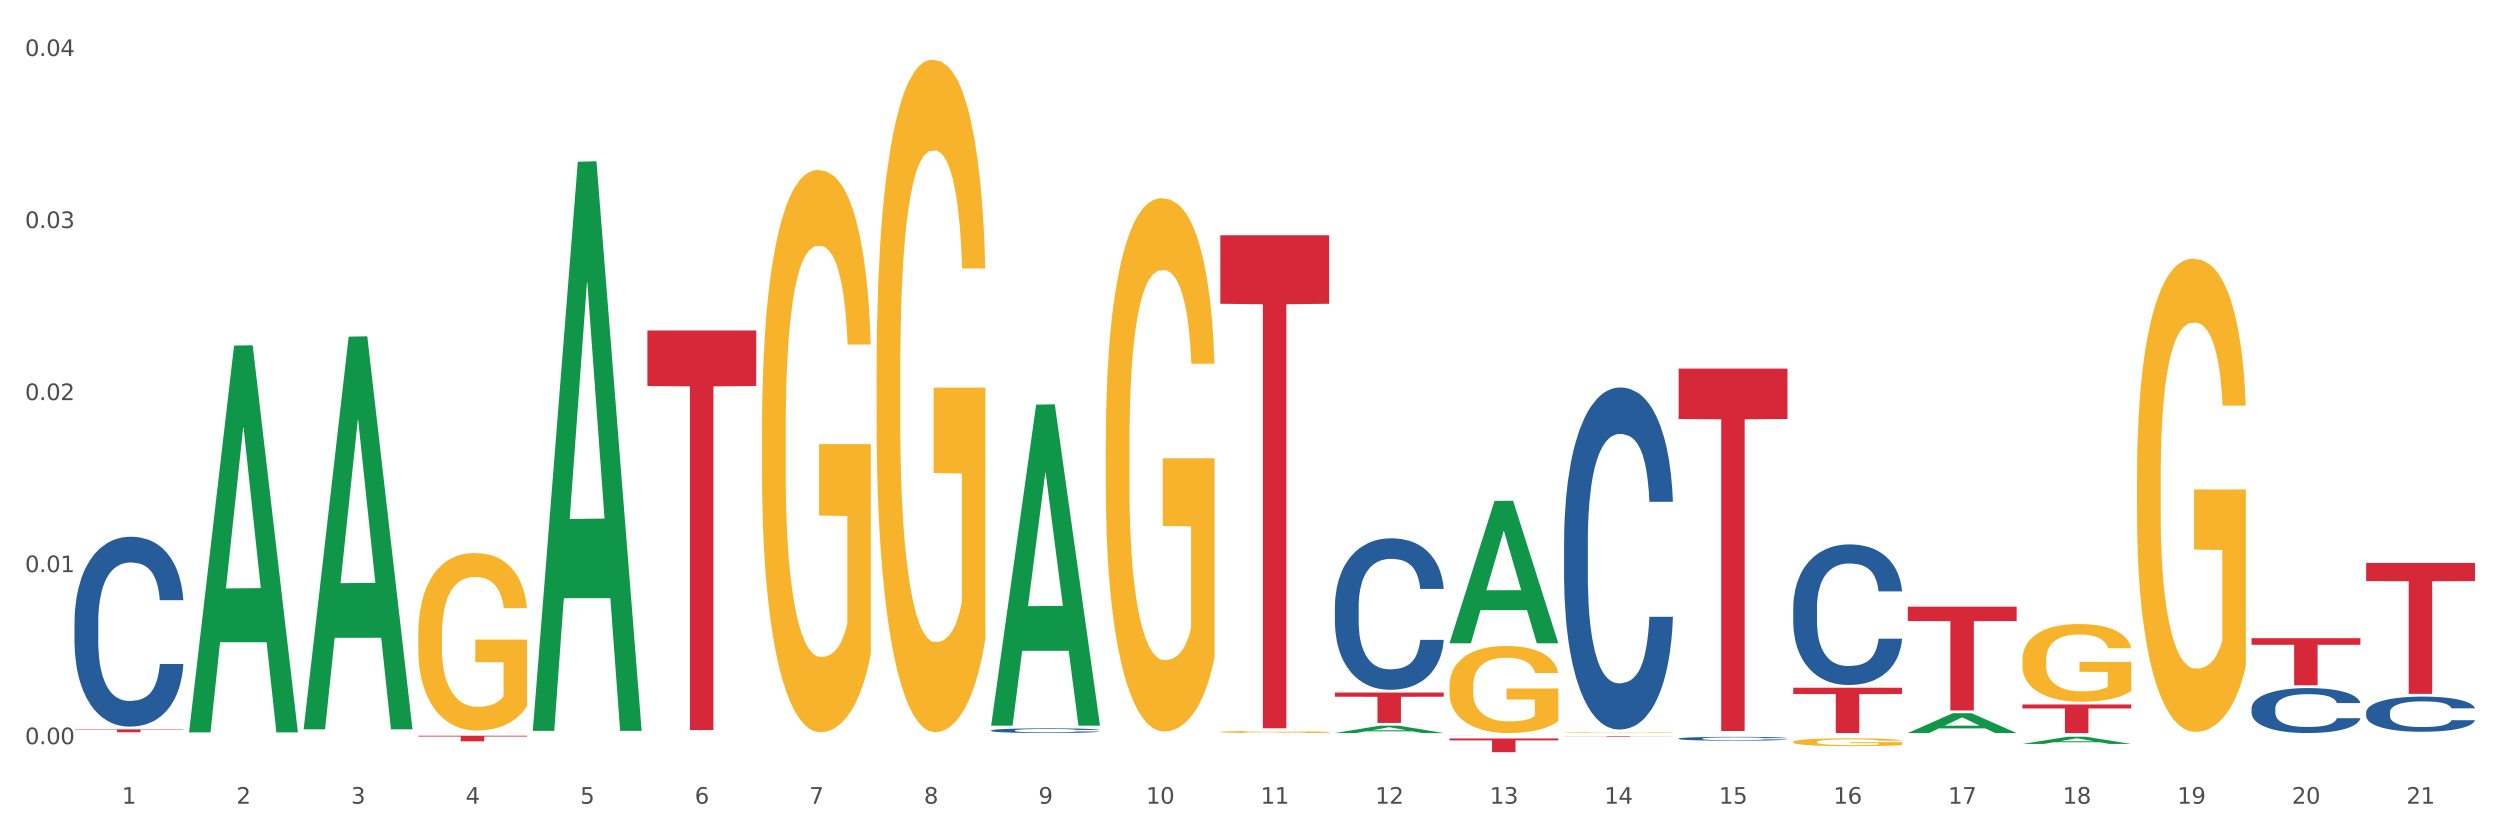
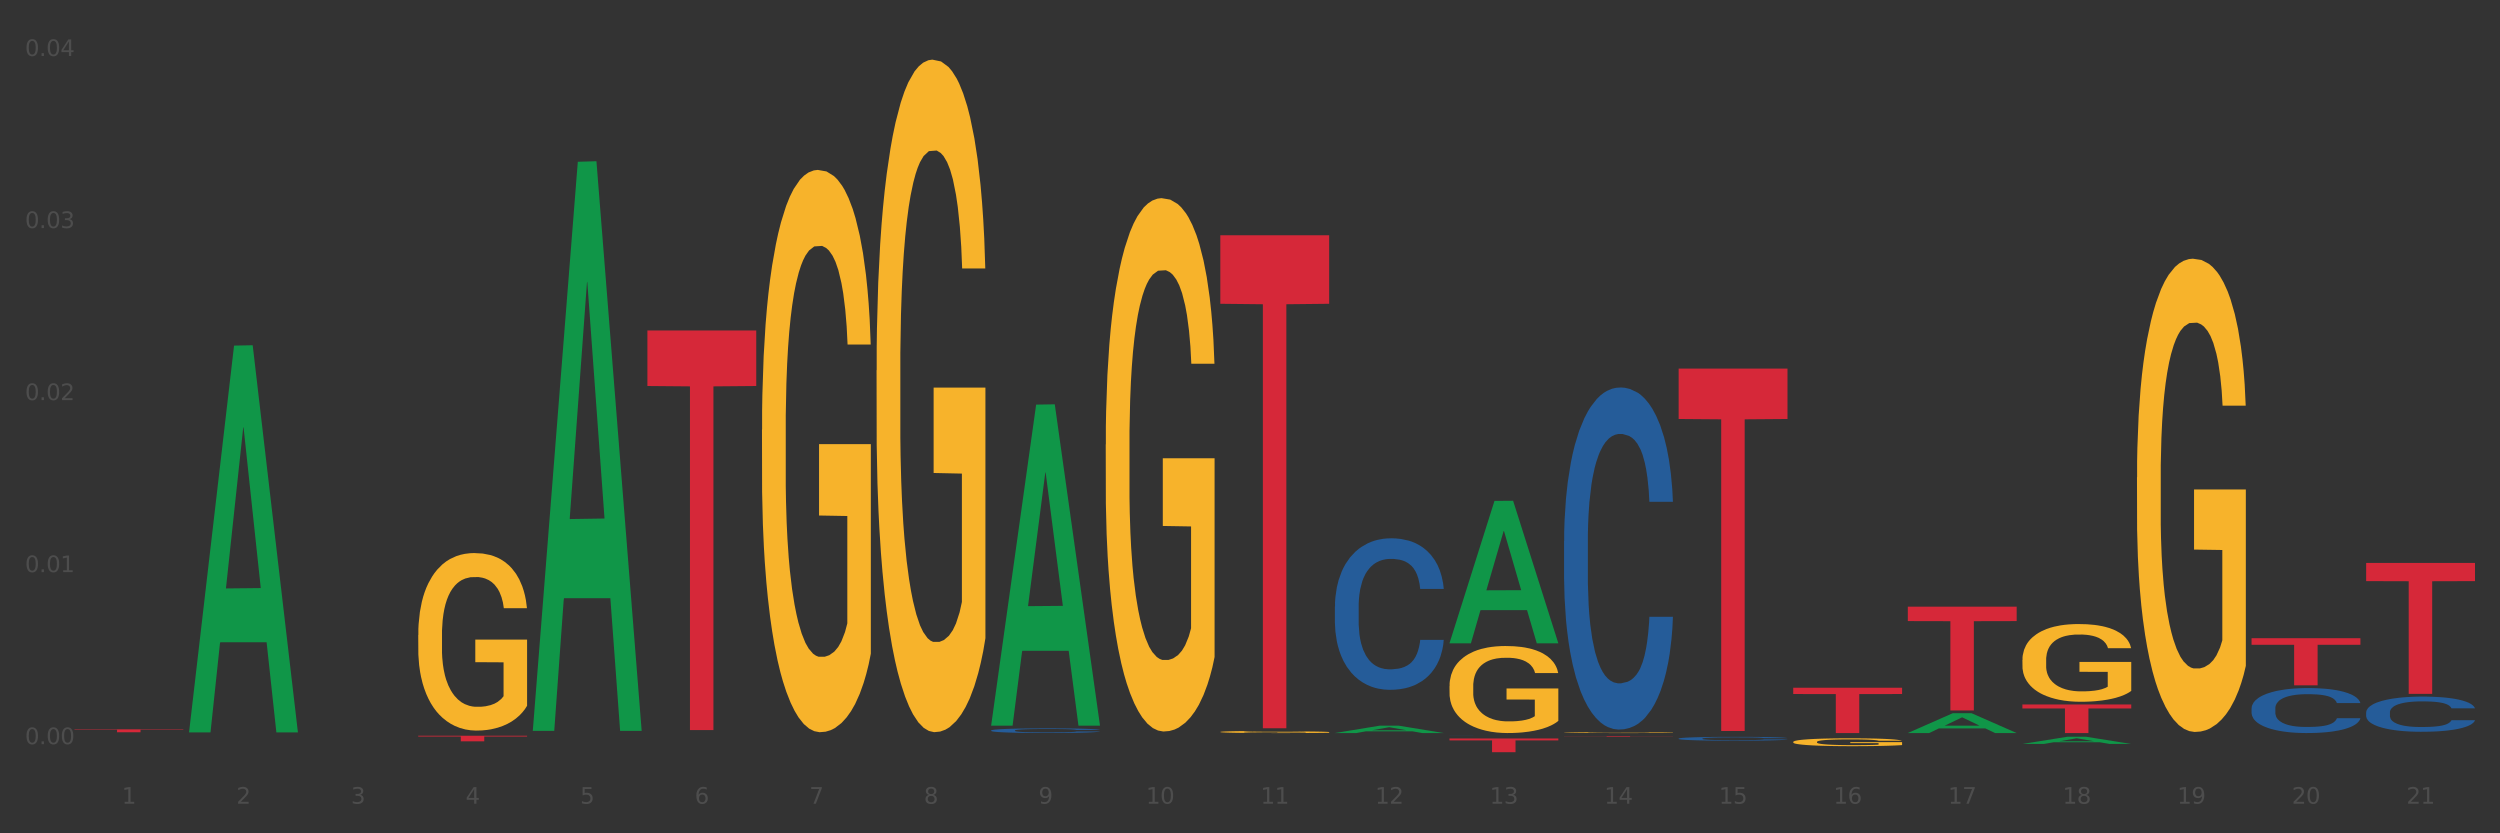
<svg xmlns="http://www.w3.org/2000/svg" xmlns:xlink="http://www.w3.org/1999/xlink" width="1080pt" height="360pt" viewBox="0 0 1080 360" version="1.1">
  <rect x="0" y="0" width="1080" height="360" fill="#333333" stroke="none" />
  <defs>
    <style type="text/css">*{stroke-linejoin: round; stroke-linecap: butt}</style>
  </defs>
  <g id="figure_1">
    <g id="patch_1">
-       <path d="M 0 360  L 1080 360  L 1080 0  L 0 0  z " style="fill: #ffffff; stroke: #ffffff; stroke-linejoin: miter" />
-     </g>
+       </g>
    <g id="axes_1">
      <g id="matplotlib.axis_1">
        <g id="xtick_1">
          <g id="text_1">
            <g style="fill: #4d4d4d" transform="translate(52.633 347.204) scale(0.096 -0.096)">
              <defs>
                <path id="DejaVuSans-31" d="M 794 531  L 1825 531  L 1825 4091  L 703 3866  L 703 4441  L 1819 4666  L 2450 4666  L 2450 531  L 3481 531  L 3481 0  L 794 0  L 794 531  z " transform="scale(0.016)" />
              </defs>
              <use xlink:href="#DejaVuSans-31" />
            </g>
          </g>
        </g>
        <g id="xtick_2">
          <g id="text_2">
            <g style="fill: #4d4d4d" transform="translate(102.133 347.204) scale(0.096 -0.096)">
              <defs>
                <path id="DejaVuSans-32" d="M 1228 531  L 3431 531  L 3431 0  L 469 0  L 469 531  Q 828 903 1448 1529  Q 2069 2156 2228 2338  Q 2531 2678 2651 2914  Q 2772 3150 2772 3378  Q 2772 3750 2511 3984  Q 2250 4219 1831 4219  Q 1534 4219 1204 4116  Q 875 4013 500 3803  L 500 4441  Q 881 4594 1212 4672  Q 1544 4750 1819 4750  Q 2544 4750 2975 4387  Q 3406 4025 3406 3419  Q 3406 3131 3298 2873  Q 3191 2616 2906 2266  Q 2828 2175 2409 1742  Q 1991 1309 1228 531  z " transform="scale(0.016)" />
              </defs>
              <use xlink:href="#DejaVuSans-32" />
            </g>
          </g>
        </g>
        <g id="xtick_3">
          <g id="text_3">
            <g style="fill: #4d4d4d" transform="translate(151.633 347.204) scale(0.096 -0.096)">
              <defs>
                <path id="DejaVuSans-33" d="M 2597 2516  Q 3050 2419 3304 2112  Q 3559 1806 3559 1356  Q 3559 666 3084 287  Q 2609 -91 1734 -91  Q 1441 -91 1130 -33  Q 819 25 488 141  L 488 750  Q 750 597 1062 519  Q 1375 441 1716 441  Q 2309 441 2620 675  Q 2931 909 2931 1356  Q 2931 1769 2642 2001  Q 2353 2234 1838 2234  L 1294 2234  L 1294 2753  L 1863 2753  Q 2328 2753 2575 2939  Q 2822 3125 2822 3475  Q 2822 3834 2567 4026  Q 2313 4219 1838 4219  Q 1578 4219 1281 4162  Q 984 4106 628 3988  L 628 4550  Q 988 4650 1302 4700  Q 1616 4750 1894 4750  Q 2613 4750 3031 4423  Q 3450 4097 3450 3541  Q 3450 3153 3228 2886  Q 3006 2619 2597 2516  z " transform="scale(0.016)" />
              </defs>
              <use xlink:href="#DejaVuSans-33" />
            </g>
          </g>
        </g>
        <g id="xtick_4">
          <g id="text_4">
            <g style="fill: #4d4d4d" transform="translate(201.133 347.204) scale(0.096 -0.096)">
              <defs>
                <path id="DejaVuSans-34" d="M 2419 4116  L 825 1625  L 2419 1625  L 2419 4116  z M 2253 4666  L 3047 4666  L 3047 1625  L 3713 1625  L 3713 1100  L 3047 1100  L 3047 0  L 2419 0  L 2419 1100  L 313 1100  L 313 1709  L 2253 4666  z " transform="scale(0.016)" />
              </defs>
              <use xlink:href="#DejaVuSans-34" />
            </g>
          </g>
        </g>
        <g id="xtick_5">
          <g id="text_5">
            <g style="fill: #4d4d4d" transform="translate(250.633 347.204) scale(0.096 -0.096)">
              <defs>
                <path id="DejaVuSans-35" d="M 691 4666  L 3169 4666  L 3169 4134  L 1269 4134  L 1269 2991  Q 1406 3038 1543 3061  Q 1681 3084 1819 3084  Q 2600 3084 3056 2656  Q 3513 2228 3513 1497  Q 3513 744 3044 326  Q 2575 -91 1722 -91  Q 1428 -91 1123 -41  Q 819 9 494 109  L 494 744  Q 775 591 1075 516  Q 1375 441 1709 441  Q 2250 441 2565 725  Q 2881 1009 2881 1497  Q 2881 1984 2565 2268  Q 2250 2553 1709 2553  Q 1456 2553 1204 2497  Q 953 2441 691 2322  L 691 4666  z " transform="scale(0.016)" />
              </defs>
              <use xlink:href="#DejaVuSans-35" />
            </g>
          </g>
        </g>
        <g id="xtick_6">
          <g id="text_6">
            <g style="fill: #4d4d4d" transform="translate(300.134 347.204) scale(0.096 -0.096)">
              <defs>
                <path id="DejaVuSans-36" d="M 2113 2584  Q 1688 2584 1439 2293  Q 1191 2003 1191 1497  Q 1191 994 1439 701  Q 1688 409 2113 409  Q 2538 409 2786 701  Q 3034 994 3034 1497  Q 3034 2003 2786 2293  Q 2538 2584 2113 2584  z M 3366 4563  L 3366 3988  Q 3128 4100 2886 4159  Q 2644 4219 2406 4219  Q 1781 4219 1451 3797  Q 1122 3375 1075 2522  Q 1259 2794 1537 2939  Q 1816 3084 2150 3084  Q 2853 3084 3261 2657  Q 3669 2231 3669 1497  Q 3669 778 3244 343  Q 2819 -91 2113 -91  Q 1303 -91 875 529  Q 447 1150 447 2328  Q 447 3434 972 4092  Q 1497 4750 2381 4750  Q 2619 4750 2861 4703  Q 3103 4656 3366 4563  z " transform="scale(0.016)" />
              </defs>
              <use xlink:href="#DejaVuSans-36" />
            </g>
          </g>
        </g>
        <g id="xtick_7">
          <g id="text_7">
            <g style="fill: #4d4d4d" transform="translate(349.634 347.204) scale(0.096 -0.096)">
              <defs>
                <path id="DejaVuSans-37" d="M 525 4666  L 3525 4666  L 3525 4397  L 1831 0  L 1172 0  L 2766 4134  L 525 4134  L 525 4666  z " transform="scale(0.016)" />
              </defs>
              <use xlink:href="#DejaVuSans-37" />
            </g>
          </g>
        </g>
        <g id="xtick_8">
          <g id="text_8">
            <g style="fill: #4d4d4d" transform="translate(399.134 347.204) scale(0.096 -0.096)">
              <defs>
                <path id="DejaVuSans-38" d="M 2034 2216  Q 1584 2216 1326 1975  Q 1069 1734 1069 1313  Q 1069 891 1326 650  Q 1584 409 2034 409  Q 2484 409 2743 651  Q 3003 894 3003 1313  Q 3003 1734 2745 1975  Q 2488 2216 2034 2216  z M 1403 2484  Q 997 2584 770 2862  Q 544 3141 544 3541  Q 544 4100 942 4425  Q 1341 4750 2034 4750  Q 2731 4750 3128 4425  Q 3525 4100 3525 3541  Q 3525 3141 3298 2862  Q 3072 2584 2669 2484  Q 3125 2378 3379 2068  Q 3634 1759 3634 1313  Q 3634 634 3220 271  Q 2806 -91 2034 -91  Q 1263 -91 848 271  Q 434 634 434 1313  Q 434 1759 690 2068  Q 947 2378 1403 2484  z M 1172 3481  Q 1172 3119 1398 2916  Q 1625 2713 2034 2713  Q 2441 2713 2670 2916  Q 2900 3119 2900 3481  Q 2900 3844 2670 4047  Q 2441 4250 2034 4250  Q 1625 4250 1398 4047  Q 1172 3844 1172 3481  z " transform="scale(0.016)" />
              </defs>
              <use xlink:href="#DejaVuSans-38" />
            </g>
          </g>
        </g>
        <g id="xtick_9">
          <g id="text_9">
            <g style="fill: #4d4d4d" transform="translate(448.634 347.204) scale(0.096 -0.096)">
              <defs>
                <path id="DejaVuSans-39" d="M 703 97  L 703 672  Q 941 559 1184 500  Q 1428 441 1663 441  Q 2288 441 2617 861  Q 2947 1281 2994 2138  Q 2813 1869 2534 1725  Q 2256 1581 1919 1581  Q 1219 1581 811 2004  Q 403 2428 403 3163  Q 403 3881 828 4315  Q 1253 4750 1959 4750  Q 2769 4750 3195 4129  Q 3622 3509 3622 2328  Q 3622 1225 3098 567  Q 2575 -91 1691 -91  Q 1453 -91 1209 -44  Q 966 3 703 97  z M 1959 2075  Q 2384 2075 2632 2365  Q 2881 2656 2881 3163  Q 2881 3666 2632 3958  Q 2384 4250 1959 4250  Q 1534 4250 1286 3958  Q 1038 3666 1038 3163  Q 1038 2656 1286 2365  Q 1534 2075 1959 2075  z " transform="scale(0.016)" />
              </defs>
              <use xlink:href="#DejaVuSans-39" />
            </g>
          </g>
        </g>
        <g id="xtick_10">
          <g id="text_10">
            <g style="fill: #4d4d4d" transform="translate(495.079 347.204) scale(0.096 -0.096)">
              <defs>
                <path id="DejaVuSans-30" d="M 2034 4250  Q 1547 4250 1301 3770  Q 1056 3291 1056 2328  Q 1056 1369 1301 889  Q 1547 409 2034 409  Q 2525 409 2770 889  Q 3016 1369 3016 2328  Q 3016 3291 2770 3770  Q 2525 4250 2034 4250  z M 2034 4750  Q 2819 4750 3233 4129  Q 3647 3509 3647 2328  Q 3647 1150 3233 529  Q 2819 -91 2034 -91  Q 1250 -91 836 529  Q 422 1150 422 2328  Q 422 3509 836 4129  Q 1250 4750 2034 4750  z " transform="scale(0.016)" />
              </defs>
              <use xlink:href="#DejaVuSans-31" />
              <use xlink:href="#DejaVuSans-30" transform="translate(63.623 0)" />
            </g>
          </g>
        </g>
        <g id="xtick_11">
          <g id="text_11">
            <g style="fill: #4d4d4d" transform="translate(544.58 347.204) scale(0.096 -0.096)">
              <use xlink:href="#DejaVuSans-31" />
              <use xlink:href="#DejaVuSans-31" transform="translate(63.623 0)" />
            </g>
          </g>
        </g>
        <g id="xtick_12">
          <g id="text_12">
            <g style="fill: #4d4d4d" transform="translate(594.08 347.204) scale(0.096 -0.096)">
              <use xlink:href="#DejaVuSans-31" />
              <use xlink:href="#DejaVuSans-32" transform="translate(63.623 0)" />
            </g>
          </g>
        </g>
        <g id="xtick_13">
          <g id="text_13">
            <g style="fill: #4d4d4d" transform="translate(643.58 347.204) scale(0.096 -0.096)">
              <use xlink:href="#DejaVuSans-31" />
              <use xlink:href="#DejaVuSans-33" transform="translate(63.623 0)" />
            </g>
          </g>
        </g>
        <g id="xtick_14">
          <g id="text_14">
            <g style="fill: #4d4d4d" transform="translate(693.08 347.204) scale(0.096 -0.096)">
              <use xlink:href="#DejaVuSans-31" />
              <use xlink:href="#DejaVuSans-34" transform="translate(63.623 0)" />
            </g>
          </g>
        </g>
        <g id="xtick_15">
          <g id="text_15">
            <g style="fill: #4d4d4d" transform="translate(742.58 347.204) scale(0.096 -0.096)">
              <use xlink:href="#DejaVuSans-31" />
              <use xlink:href="#DejaVuSans-35" transform="translate(63.623 0)" />
            </g>
          </g>
        </g>
        <g id="xtick_16">
          <g id="text_16">
            <g style="fill: #4d4d4d" transform="translate(792.08 347.204) scale(0.096 -0.096)">
              <use xlink:href="#DejaVuSans-31" />
              <use xlink:href="#DejaVuSans-36" transform="translate(63.623 0)" />
            </g>
          </g>
        </g>
        <g id="xtick_17">
          <g id="text_17">
            <g style="fill: #4d4d4d" transform="translate(841.58 347.204) scale(0.096 -0.096)">
              <use xlink:href="#DejaVuSans-31" />
              <use xlink:href="#DejaVuSans-37" transform="translate(63.623 0)" />
            </g>
          </g>
        </g>
        <g id="xtick_18">
          <g id="text_18">
            <g style="fill: #4d4d4d" transform="translate(891.08 347.204) scale(0.096 -0.096)">
              <use xlink:href="#DejaVuSans-31" />
              <use xlink:href="#DejaVuSans-38" transform="translate(63.623 0)" />
            </g>
          </g>
        </g>
        <g id="xtick_19">
          <g id="text_19">
            <g style="fill: #4d4d4d" transform="translate(940.58 347.204) scale(0.096 -0.096)">
              <use xlink:href="#DejaVuSans-31" />
              <use xlink:href="#DejaVuSans-39" transform="translate(63.623 0)" />
            </g>
          </g>
        </g>
        <g id="xtick_20">
          <g id="text_20">
            <g style="fill: #4d4d4d" transform="translate(990.08 347.204) scale(0.096 -0.096)">
              <use xlink:href="#DejaVuSans-32" />
              <use xlink:href="#DejaVuSans-30" transform="translate(63.623 0)" />
            </g>
          </g>
        </g>
        <g id="xtick_21">
          <g id="text_21">
            <g style="fill: #4d4d4d" transform="translate(1039.58 347.204) scale(0.096 -0.096)">
              <use xlink:href="#DejaVuSans-32" />
              <use xlink:href="#DejaVuSans-31" transform="translate(63.623 0)" />
            </g>
          </g>
        </g>
        <g id="xtick_22" />
        <g id="xtick_23" />
        <g id="xtick_24" />
        <g id="xtick_25" />
        <g id="xtick_26" />
        <g id="xtick_27" />
        <g id="xtick_28" />
        <g id="xtick_29" />
        <g id="xtick_30" />
        <g id="xtick_31" />
        <g id="xtick_32" />
        <g id="xtick_33" />
        <g id="xtick_34" />
        <g id="xtick_35" />
        <g id="xtick_36" />
        <g id="xtick_37" />
        <g id="xtick_38" />
        <g id="xtick_39" />
        <g id="xtick_40" />
        <g id="xtick_41" />
      </g>
      <g id="matplotlib.axis_2">
        <g id="ytick_1">
          <g id="text_22">
            <g style="fill: #4d4d4d" transform="translate(10.8 321.489) scale(0.096 -0.096)">
              <defs>
                <path id="DejaVuSans-2e" d="M 684 794  L 1344 794  L 1344 0  L 684 0  L 684 794  z " transform="scale(0.016)" />
              </defs>
              <use xlink:href="#DejaVuSans-30" />
              <use xlink:href="#DejaVuSans-2e" transform="translate(63.623 0)" />
              <use xlink:href="#DejaVuSans-30" transform="translate(95.41 0)" />
              <use xlink:href="#DejaVuSans-30" transform="translate(159.033 0)" />
            </g>
          </g>
        </g>
        <g id="ytick_2">
          <g id="text_23">
            <g style="fill: #4d4d4d" transform="translate(10.8 247.167) scale(0.096 -0.096)">
              <use xlink:href="#DejaVuSans-30" />
              <use xlink:href="#DejaVuSans-2e" transform="translate(63.623 0)" />
              <use xlink:href="#DejaVuSans-30" transform="translate(95.41 0)" />
              <use xlink:href="#DejaVuSans-31" transform="translate(159.033 0)" />
            </g>
          </g>
        </g>
        <g id="ytick_3">
          <g id="text_24">
            <g style="fill: #4d4d4d" transform="translate(10.8 172.844) scale(0.096 -0.096)">
              <use xlink:href="#DejaVuSans-30" />
              <use xlink:href="#DejaVuSans-2e" transform="translate(63.623 0)" />
              <use xlink:href="#DejaVuSans-30" transform="translate(95.41 0)" />
              <use xlink:href="#DejaVuSans-32" transform="translate(159.033 0)" />
            </g>
          </g>
        </g>
        <g id="ytick_4">
          <g id="text_25">
            <g style="fill: #4d4d4d" transform="translate(10.8 98.521) scale(0.096 -0.096)">
              <use xlink:href="#DejaVuSans-30" />
              <use xlink:href="#DejaVuSans-2e" transform="translate(63.623 0)" />
              <use xlink:href="#DejaVuSans-30" transform="translate(95.41 0)" />
              <use xlink:href="#DejaVuSans-33" transform="translate(159.033 0)" />
            </g>
          </g>
        </g>
        <g id="ytick_5">
          <g id="text_26">
            <g style="fill: #4d4d4d" transform="translate(10.8 24.198) scale(0.096 -0.096)">
              <use xlink:href="#DejaVuSans-30" />
              <use xlink:href="#DejaVuSans-2e" transform="translate(63.623 0)" />
              <use xlink:href="#DejaVuSans-30" transform="translate(95.41 0)" />
              <use xlink:href="#DejaVuSans-34" transform="translate(159.033 0)" />
            </g>
          </g>
        </g>
        <g id="ytick_6" />
        <g id="ytick_7" />
        <g id="ytick_8" />
        <g id="ytick_9" />
      </g>
      <g id="PolyCollection_1">
        <path d="M 81.675 316.087  L 81.723 315.93  L 101.115 149.3  L 109.163 149.143  L 128.7 316.401  L 119.392 316.401  L 115.174 277.453  L 95.152 277.453  L 95.007 278.081  L 90.935 316.401  L 81.675 316.401  L 81.675 316.087  L 97.673 254.209  L 112.653 254.052  L 105.236 184.794  L 105.139 184.48  L 105.042 184.951  L 97.625 254.052  L 97.673 254.209  L 81.675 316.087  z " clip-path="url(#p43b9da738a)" style="fill: #109648" />
        <path d="M 873.675 304.33  L 920.7 304.33  L 920.7 306.046  L 902.202 306.057  L 902.202 316.674  L 892.062 316.674  L 892.062 306.057  L 873.675 306.046  L 873.675 304.342  L 873.675 304.33  z " clip-path="url(#p43b9da738a)" style="fill: #d62839" />
        <path d="M 824.175 262.078  L 871.2 262.078  L 871.2 268.309  L 852.702 268.352  L 852.702 306.921  L 842.562 306.921  L 842.562 268.352  L 824.175 268.309  L 824.175 262.12  L 824.175 262.078  z " clip-path="url(#p43b9da738a)" style="fill: #d62839" />
        <path d="M 774.675 297.098  L 821.7 297.098  L 821.7 299.818  L 803.202 299.837  L 803.202 316.674  L 793.062 316.674  L 793.062 299.837  L 774.675 299.818  L 774.675 297.116  L 774.675 297.098  z " clip-path="url(#p43b9da738a)" style="fill: #d62839" />
        <path d="M 725.175 159.25  L 772.2 159.25  L 772.2 181.002  L 753.702 181.149  L 753.702 315.78  L 743.562 315.78  L 743.562 181.149  L 725.175 181.002  L 725.175 159.396  L 725.175 159.25  z " clip-path="url(#p43b9da738a)" style="fill: #d62839" />
        <path d="M 675.675 317.99  L 722.7 317.99  L 722.7 318.025  L 704.202 318.026  L 704.202 318.243  L 694.062 318.243  L 694.062 318.026  L 675.675 318.025  L 675.675 317.991  L 675.675 317.99  z " clip-path="url(#p43b9da738a)" style="fill: #d62839" />
        <path d="M 626.175 319.026  L 673.2 319.026  L 673.2 319.849  L 654.702 319.855  L 654.702 324.95  L 644.562 324.95  L 644.562 319.855  L 626.175 319.849  L 626.175 319.032  L 626.175 319.026  z " clip-path="url(#p43b9da738a)" style="fill: #d62839" />
-         <path d="M 576.675 299.168  L 623.7 299.168  L 623.7 300.994  L 605.202 301.007  L 605.202 312.31  L 595.062 312.31  L 595.062 301.007  L 576.675 300.994  L 576.675 299.18  L 576.675 299.168  z " clip-path="url(#p43b9da738a)" style="fill: #d62839" />
        <path d="M 527.175 101.638  L 574.2 101.638  L 574.2 131.234  L 555.702 131.434  L 555.702 314.61  L 545.562 314.61  L 545.562 131.434  L 527.175 131.234  L 527.175 101.838  L 527.175 101.638  z " clip-path="url(#p43b9da738a)" style="fill: #d62839" />
        <path d="M 279.675 142.765  L 326.7 142.765  L 326.7 166.754  L 308.202 166.916  L 308.202 315.393  L 298.062 315.393  L 298.062 166.916  L 279.675 166.754  L 279.675 142.927  L 279.675 142.765  z " clip-path="url(#p43b9da738a)" style="fill: #d62839" />
        <path d="M 180.675 317.842  L 227.7 317.842  L 227.7 318.176  L 209.202 318.179  L 209.202 320.247  L 199.062 320.247  L 199.062 318.179  L 180.675 318.176  L 180.675 317.844  L 180.675 317.842  z " clip-path="url(#p43b9da738a)" style="fill: #d62839" />
        <path d="M 32.175 315.072  L 79.2 315.072  L 79.2 315.248  L 60.702 315.249  L 60.702 316.337  L 50.562 316.337  L 50.562 315.249  L 32.175 315.248  L 32.175 315.073  L 32.175 315.072  z " clip-path="url(#p43b9da738a)" style="fill: #d62839" />
        <path d="M 428.175 315.554  L 428.231 315.552  L 428.231 315.5  L 428.397 315.43  L 429.009 315.301  L 429.787 315.203  L 431.121 315.089  L 431.844 315.041  L 432.789 314.988  L 434.734 314.901  L 436.957 314.827  L 438.514 314.787  L 439.681 314.761  L 442.294 314.715  L 443.794 314.694  L 445.351 314.678  L 446.685 314.667  L 448.908 314.654  L 450.687 314.648  L 452.744 314.646  L 454.467 314.648  L 456.746 314.656  L 460.081 314.678  L 461.359 314.691  L 463.082 314.713  L 464.861 314.742  L 466.306 314.772  L 467.974 314.814  L 469.697 314.87  L 471.365 314.94  L 472.532 315.004  L 473.477 315.072  L 474.311 315.155  L 474.922 315.246  L 475.2 315.321  L 465.028 315.321  L 464.75 315.253  L 464.194 315.179  L 463.638 315.13  L 463.027 315.089  L 462.082 315.043  L 461.248 315.013  L 459.859 314.978  L 458.58 314.956  L 457.524 314.943  L 456.245 314.932  L 453.522 314.921  L 451.576 314.921  L 450.353 314.925  L 448.853 314.934  L 447.574 314.947  L 446.073 314.969  L 444.906 314.993  L 443.739 315.024  L 443.072 315.047  L 442.071 315.087  L 441.404 315.12  L 440.515 315.177  L 440.015 315.218  L 439.125 315.323  L 438.736 315.401  L 438.569 315.454  L 438.458 315.513  L 438.458 315.801  L 438.792 315.93  L 439.07 315.985  L 439.514 316.048  L 440.348 316.129  L 441.571 316.208  L 442.849 316.265  L 443.906 316.3  L 444.906 316.326  L 445.907 316.347  L 447.13 316.365  L 448.13 316.376  L 449.631 316.387  L 451.41 316.393  L 452.799 316.393  L 455.634 316.383  L 456.913 316.374  L 458.135 316.361  L 459.469 316.341  L 460.526 316.319  L 461.137 316.302  L 462.137 316.267  L 462.916 316.23  L 463.583 316.188  L 464.027 316.151  L 464.528 316.096  L 464.917 316.033  L 465.028 316  L 475.2 316  L 474.978 316.066  L 474.589 316.131  L 473.81 316.217  L 473.199 316.267  L 472.254 316.328  L 471.253 316.38  L 469.864 316.437  L 468.585 316.479  L 467.251 316.516  L 465.806 316.549  L 463.194 316.596  L 462.249 316.608  L 460.248 316.631  L 458.691 316.643  L 456.412 316.656  L 454.078 316.664  L 451.632 316.666  L 449.464 316.662  L 447.074 316.651  L 445.573 316.64  L 443.906 316.623  L 441.96 316.597  L 440.126 316.566  L 438.403 316.529  L 436.791 316.487  L 435.29 316.439  L 433.344 316.359  L 431.899 316.282  L 430.843 316.21  L 430.12 316.149  L 429.398 316.072  L 429.009 316.018  L 428.397 315.889  L 428.175 315.769  L 428.175 315.554  z " clip-path="url(#p43b9da738a)" style="fill: #255c99" />
        <path d="M 923.175 206.232  L 923.231 206.045  L 923.231 199.324  L 923.342 193.535  L 923.897 179.532  L 924.73 167.956  L 925.34 161.794  L 925.951 156.753  L 926.673 151.711  L 927.561 146.483  L 929.171 138.828  L 930.17 134.907  L 931.392 130.799  L 933.613 124.825  L 935.223 121.464  L 936.888 118.663  L 939.609 115.302  L 941.385 113.808  L 943.273 112.688  L 945.549 111.941  L 947.27 111.755  L 951.046 112.315  L 954.266 113.995  L 955.82 115.302  L 957.819 117.543  L 958.874 119.036  L 960.595 122.024  L 962.372 125.945  L 963.593 129.306  L 965.425 135.654  L 966.813 142.002  L 968.09 149.844  L 968.756 155.259  L 969.256 160.3  L 969.7 166.088  L 970.144 175.237  L 960.151 175.237  L 959.762 168.702  L 959.152 162.541  L 958.263 156.566  L 957.486 152.832  L 956.154 148.164  L 954.932 145.176  L 953.655 142.936  L 952.101 141.069  L 950.879 140.135  L 949.158 139.388  L 945.771 139.575  L 943.495 141.069  L 941.941 142.936  L 940.941 144.616  L 940.053 146.483  L 939.054 149.097  L 937.888 153.018  L 937.055 156.566  L 936.222 161.047  L 935.556 165.528  L 934.945 170.756  L 934.445 176.358  L 934.057 182.146  L 933.724 189.241  L 933.446 201.004  L 933.446 226.584  L 933.557 232.372  L 933.835 240.027  L 934.168 245.815  L 934.723 252.724  L 935.223 257.392  L 936.167 264.113  L 937.221 269.715  L 938.054 273.262  L 938.887 276.25  L 940.331 280.358  L 941.941 283.718  L 943.329 285.772  L 945.216 287.639  L 946.493 288.386  L 947.604 288.76  L 950.324 288.76  L 952.267 288.2  L 954.432 286.893  L 956.098 285.212  L 957.486 283.158  L 959.041 279.797  L 960.04 276.623  L 960.04 237.6  L 947.826 237.413  L 947.826 211.46  L 970.2 211.46  L 970.2 287.639  L 969.256 291.56  L 968.201 295.108  L 967.091 298.282  L 965.425 302.203  L 963.427 305.937  L 961.65 308.551  L 959.762 310.792  L 957.542 312.846  L 954.655 314.713  L 952.878 315.46  L 950.657 316.02  L 948.048 316.207  L 945.771 315.833  L 943.551 314.9  L 941.219 313.219  L 938.943 310.792  L 937.221 308.365  L 935.5 305.377  L 933.668 301.456  L 932.225 297.722  L 931.114 294.361  L 929.893 290.067  L 928.56 284.465  L 927.561 279.424  L 926.673 274.196  L 925.729 267.474  L 925.063 261.686  L 924.396 254.404  L 924.008 248.99  L 923.564 240.587  L 923.231 228.824  L 923.175 206.232  z " clip-path="url(#p43b9da738a)" style="fill: #f7b32b" />
        <path d="M 873.675 285.102  L 873.731 285.072  L 873.731 283.968  L 873.842 283.017  L 874.397 280.718  L 875.23 278.817  L 875.84 277.805  L 876.451 276.977  L 877.173 276.149  L 878.061 275.291  L 879.671 274.034  L 880.67 273.39  L 881.892 272.715  L 884.113 271.734  L 885.723 271.182  L 887.388 270.722  L 890.109 270.17  L 891.885 269.925  L 893.773 269.741  L 896.049 269.618  L 897.77 269.588  L 901.546 269.68  L 904.766 269.956  L 906.32 270.17  L 908.319 270.538  L 909.374 270.784  L 911.095 271.274  L 912.872 271.918  L 914.093 272.47  L 915.925 273.512  L 917.313 274.555  L 918.59 275.843  L 919.256 276.732  L 919.756 277.56  L 920.2 278.51  L 920.644 280.013  L 910.651 280.013  L 910.262 278.939  L 909.652 277.928  L 908.763 276.946  L 907.986 276.333  L 906.654 275.567  L 905.432 275.076  L 904.155 274.708  L 902.601 274.402  L 901.379 274.248  L 899.658 274.126  L 896.271 274.156  L 893.995 274.402  L 892.441 274.708  L 891.441 274.984  L 890.553 275.291  L 889.554 275.72  L 888.388 276.364  L 887.555 276.946  L 886.722 277.682  L 886.056 278.418  L 885.445 279.277  L 884.945 280.197  L 884.557 281.147  L 884.224 282.312  L 883.946 284.244  L 883.946 288.445  L 884.057 289.395  L 884.335 290.652  L 884.668 291.603  L 885.223 292.737  L 885.723 293.504  L 886.667 294.608  L 887.721 295.527  L 888.554 296.11  L 889.387 296.601  L 890.831 297.275  L 892.441 297.827  L 893.829 298.164  L 895.716 298.471  L 896.993 298.594  L 898.104 298.655  L 900.824 298.655  L 902.767 298.563  L 904.932 298.348  L 906.598 298.072  L 907.986 297.735  L 909.541 297.183  L 910.54 296.662  L 910.54 290.254  L 898.326 290.223  L 898.326 285.961  L 920.7 285.961  L 920.7 298.471  L 919.756 299.115  L 918.701 299.697  L 917.591 300.219  L 915.925 300.862  L 913.927 301.476  L 912.15 301.905  L 910.262 302.273  L 908.042 302.61  L 905.155 302.917  L 903.378 303.039  L 901.157 303.131  L 898.548 303.162  L 896.271 303.101  L 894.051 302.947  L 891.719 302.671  L 889.443 302.273  L 887.721 301.874  L 886 301.384  L 884.168 300.74  L 882.725 300.127  L 881.614 299.575  L 880.393 298.869  L 879.06 297.95  L 878.061 297.122  L 877.173 296.263  L 876.229 295.159  L 875.563 294.209  L 874.896 293.013  L 874.508 292.124  L 874.064 290.744  L 873.731 288.812  L 873.675 285.102  z " clip-path="url(#p43b9da738a)" style="fill: #f7b32b" />
        <path d="M 774.675 320.523  L 774.731 320.52  L 774.731 320.408  L 774.842 320.312  L 775.397 320.08  L 776.23 319.888  L 776.84 319.785  L 777.451 319.701  L 778.173 319.618  L 779.061 319.531  L 780.671 319.404  L 781.67 319.339  L 782.892 319.27  L 785.113 319.171  L 786.723 319.115  L 788.388 319.069  L 791.109 319.013  L 792.885 318.988  L 794.773 318.97  L 797.049 318.957  L 798.77 318.954  L 802.546 318.963  L 805.766 318.991  L 807.32 319.013  L 809.319 319.05  L 810.374 319.075  L 812.095 319.125  L 813.872 319.19  L 815.093 319.246  L 816.925 319.351  L 818.313 319.456  L 819.59 319.587  L 820.256 319.677  L 820.756 319.76  L 821.2 319.857  L 821.644 320.008  L 811.651 320.008  L 811.262 319.9  L 810.652 319.798  L 809.763 319.698  L 808.986 319.636  L 807.654 319.559  L 806.432 319.509  L 805.155 319.472  L 803.601 319.441  L 802.379 319.425  L 800.658 319.413  L 797.271 319.416  L 794.995 319.441  L 793.441 319.472  L 792.441 319.5  L 791.553 319.531  L 790.554 319.574  L 789.388 319.639  L 788.555 319.698  L 787.722 319.773  L 787.056 319.847  L 786.445 319.934  L 785.945 320.027  L 785.557 320.123  L 785.224 320.241  L 784.946 320.436  L 784.946 320.861  L 785.057 320.957  L 785.335 321.084  L 785.668 321.181  L 786.223 321.295  L 786.723 321.373  L 787.667 321.484  L 788.721 321.577  L 789.554 321.636  L 790.387 321.686  L 791.831 321.754  L 793.441 321.81  L 794.829 321.844  L 796.716 321.875  L 797.993 321.888  L 799.104 321.894  L 801.824 321.894  L 803.767 321.884  L 805.932 321.863  L 807.598 321.835  L 808.986 321.801  L 810.541 321.745  L 811.54 321.692  L 811.54 321.044  L 799.326 321.041  L 799.326 320.61  L 821.7 320.61  L 821.7 321.875  L 820.756 321.94  L 819.701 321.999  L 818.591 322.052  L 816.925 322.117  L 814.927 322.179  L 813.15 322.222  L 811.262 322.26  L 809.042 322.294  L 806.155 322.325  L 804.378 322.337  L 802.157 322.346  L 799.548 322.35  L 797.271 322.343  L 795.051 322.328  L 792.719 322.3  L 790.443 322.26  L 788.721 322.219  L 787 322.17  L 785.168 322.105  L 783.725 322.043  L 782.614 321.987  L 781.393 321.915  L 780.06 321.822  L 779.061 321.739  L 778.173 321.652  L 777.229 321.54  L 776.563 321.444  L 775.896 321.323  L 775.508 321.233  L 775.064 321.094  L 774.731 320.898  L 774.675 320.523  z " clip-path="url(#p43b9da738a)" style="fill: #f7b32b" />
        <path d="M 675.675 316.493  L 675.731 316.492  L 675.731 316.481  L 675.842 316.472  L 676.397 316.449  L 677.23 316.43  L 677.84 316.419  L 678.451 316.411  L 679.173 316.403  L 680.061 316.394  L 681.671 316.382  L 682.67 316.375  L 683.892 316.368  L 686.113 316.359  L 687.723 316.353  L 689.388 316.348  L 692.109 316.343  L 693.885 316.34  L 695.773 316.339  L 698.049 316.337  L 699.77 316.337  L 703.546 316.338  L 706.766 316.341  L 708.32 316.343  L 710.319 316.347  L 711.374 316.349  L 713.095 316.354  L 714.872 316.36  L 716.093 316.366  L 717.925 316.376  L 719.313 316.387  L 720.59 316.4  L 721.256 316.409  L 721.756 316.417  L 722.2 316.426  L 722.644 316.442  L 712.651 316.442  L 712.262 316.431  L 711.652 316.421  L 710.763 316.411  L 709.986 316.405  L 708.654 316.397  L 707.432 316.392  L 706.155 316.388  L 704.601 316.385  L 703.379 316.384  L 701.658 316.383  L 698.271 316.383  L 695.995 316.385  L 694.441 316.388  L 693.441 316.391  L 692.553 316.394  L 691.554 316.399  L 690.388 316.405  L 689.555 316.411  L 688.722 316.418  L 688.056 316.426  L 687.445 316.434  L 686.945 316.443  L 686.557 316.453  L 686.224 316.465  L 685.946 316.484  L 685.946 316.526  L 686.057 316.536  L 686.335 316.548  L 686.668 316.558  L 687.223 316.569  L 687.723 316.577  L 688.667 316.588  L 689.721 316.597  L 690.554 316.603  L 691.387 316.608  L 692.831 316.615  L 694.441 316.62  L 695.829 316.624  L 697.716 316.627  L 698.993 316.628  L 700.104 316.629  L 702.824 316.629  L 704.767 316.628  L 706.932 316.626  L 708.598 316.623  L 709.986 316.619  L 711.541 316.614  L 712.54 316.609  L 712.54 316.544  L 700.326 316.544  L 700.326 316.501  L 722.7 316.501  L 722.7 316.627  L 721.756 316.633  L 720.701 316.639  L 719.591 316.644  L 717.925 316.651  L 715.927 316.657  L 714.15 316.661  L 712.262 316.665  L 710.042 316.668  L 707.155 316.671  L 705.378 316.673  L 703.157 316.674  L 700.548 316.674  L 698.271 316.673  L 696.051 316.672  L 693.719 316.669  L 691.443 316.665  L 689.721 316.661  L 688 316.656  L 686.168 316.65  L 684.725 316.643  L 683.614 316.638  L 682.393 316.631  L 681.06 316.622  L 680.061 316.613  L 679.173 316.605  L 678.229 316.594  L 677.563 316.584  L 676.896 316.572  L 676.508 316.563  L 676.064 316.549  L 675.731 316.53  L 675.675 316.493  z " clip-path="url(#p43b9da738a)" style="fill: #f7b32b" />
        <path d="M 626.175 296.452  L 626.231 296.417  L 626.231 295.181  L 626.342 294.117  L 626.897 291.542  L 627.73 289.413  L 628.34 288.28  L 628.951 287.353  L 629.673 286.426  L 630.561 285.465  L 632.171 284.057  L 633.17 283.336  L 634.392 282.581  L 636.613 281.482  L 638.223 280.864  L 639.888 280.349  L 642.609 279.731  L 644.385 279.457  L 646.273 279.251  L 648.549 279.113  L 650.27 279.079  L 654.046 279.182  L 657.266 279.491  L 658.82 279.731  L 660.819 280.143  L 661.874 280.418  L 663.595 280.967  L 665.372 281.688  L 666.593 282.306  L 668.425 283.474  L 669.813 284.641  L 671.09 286.083  L 671.756 287.079  L 672.256 288.006  L 672.7 289.07  L 673.144 290.752  L 663.151 290.752  L 662.762 289.551  L 662.152 288.418  L 661.263 287.319  L 660.486 286.632  L 659.154 285.774  L 657.932 285.225  L 656.655 284.813  L 655.101 284.469  L 653.879 284.298  L 652.158 284.16  L 648.771 284.195  L 646.495 284.469  L 644.941 284.813  L 643.941 285.122  L 643.053 285.465  L 642.054 285.946  L 640.888 286.667  L 640.055 287.319  L 639.222 288.143  L 638.556 288.967  L 637.945 289.928  L 637.445 290.958  L 637.057 292.023  L 636.724 293.327  L 636.446 295.49  L 636.446 300.194  L 636.557 301.258  L 636.835 302.666  L 637.168 303.73  L 637.723 305.001  L 638.223 305.859  L 639.167 307.095  L 640.221 308.125  L 641.054 308.777  L 641.887 309.327  L 643.331 310.082  L 644.941 310.7  L 646.329 311.078  L 648.216 311.421  L 649.493 311.558  L 650.604 311.627  L 653.324 311.627  L 655.267 311.524  L 657.432 311.284  L 659.098 310.975  L 660.486 310.597  L 662.041 309.979  L 663.04 309.395  L 663.04 302.22  L 650.826 302.185  L 650.826 297.413  L 673.2 297.413  L 673.2 311.421  L 672.256 312.142  L 671.201 312.794  L 670.091 313.378  L 668.425 314.099  L 666.427 314.786  L 664.65 315.266  L 662.762 315.678  L 660.542 316.056  L 657.655 316.399  L 655.878 316.537  L 653.657 316.64  L 651.048 316.674  L 648.771 316.605  L 646.551 316.434  L 644.219 316.125  L 641.943 315.678  L 640.221 315.232  L 638.5 314.683  L 636.668 313.962  L 635.225 313.275  L 634.114 312.657  L 632.893 311.867  L 631.56 310.837  L 630.561 309.91  L 629.673 308.949  L 628.729 307.713  L 628.063 306.649  L 627.396 305.31  L 627.008 304.314  L 626.564 302.769  L 626.231 300.606  L 626.175 296.452  z " clip-path="url(#p43b9da738a)" style="fill: #f7b32b" />
        <path d="M 527.175 316.192  L 527.231 316.191  L 527.231 316.162  L 527.342 316.137  L 527.897 316.075  L 528.73 316.025  L 529.34 315.998  L 529.951 315.976  L 530.673 315.953  L 531.561 315.931  L 533.171 315.897  L 534.17 315.88  L 535.392 315.862  L 537.613 315.836  L 539.223 315.821  L 540.888 315.809  L 543.609 315.794  L 545.385 315.787  L 547.273 315.783  L 549.549 315.779  L 551.27 315.778  L 555.046 315.781  L 558.266 315.788  L 559.82 315.794  L 561.819 315.804  L 562.874 315.81  L 564.595 315.823  L 566.372 315.841  L 567.593 315.855  L 569.425 315.883  L 570.813 315.911  L 572.09 315.945  L 572.756 315.969  L 573.256 315.991  L 573.7 316.016  L 574.144 316.056  L 564.151 316.056  L 563.762 316.028  L 563.152 316.001  L 562.263 315.975  L 561.486 315.958  L 560.154 315.938  L 558.932 315.925  L 557.655 315.915  L 556.101 315.907  L 554.879 315.903  L 553.158 315.899  L 549.771 315.9  L 547.495 315.907  L 545.941 315.915  L 544.941 315.922  L 544.053 315.931  L 543.054 315.942  L 541.888 315.959  L 541.055 315.975  L 540.222 315.994  L 539.556 316.014  L 538.945 316.037  L 538.445 316.061  L 538.057 316.087  L 537.724 316.118  L 537.446 316.169  L 537.446 316.281  L 537.557 316.307  L 537.835 316.34  L 538.168 316.366  L 538.723 316.396  L 539.223 316.416  L 540.167 316.446  L 541.221 316.47  L 542.054 316.486  L 542.887 316.499  L 544.331 316.517  L 545.941 316.532  L 547.329 316.541  L 549.216 316.549  L 550.493 316.552  L 551.604 316.554  L 554.324 316.554  L 556.267 316.551  L 558.432 316.545  L 560.098 316.538  L 561.486 316.529  L 563.041 316.514  L 564.04 316.5  L 564.04 316.33  L 551.826 316.329  L 551.826 316.215  L 574.2 316.215  L 574.2 316.549  L 573.256 316.566  L 572.201 316.581  L 571.091 316.595  L 569.425 316.613  L 567.427 316.629  L 565.65 316.64  L 563.762 316.65  L 561.542 316.659  L 558.655 316.667  L 556.878 316.671  L 554.657 316.673  L 552.048 316.674  L 549.771 316.672  L 547.551 316.668  L 545.219 316.661  L 542.943 316.65  L 541.221 316.64  L 539.5 316.626  L 537.668 316.609  L 536.225 316.593  L 535.114 316.578  L 533.893 316.559  L 532.56 316.535  L 531.561 316.513  L 530.673 316.49  L 529.729 316.46  L 529.063 316.435  L 528.396 316.403  L 528.008 316.379  L 527.564 316.343  L 527.231 316.291  L 527.175 316.192  z " clip-path="url(#p43b9da738a)" style="fill: #f7b32b" />
        <path d="M 477.675 192.073  L 477.731 191.862  L 477.731 184.287  L 477.842 177.764  L 478.397 161.982  L 479.23 148.936  L 479.84 141.992  L 480.451 136.311  L 481.173 130.63  L 482.061 124.738  L 483.671 116.11  L 484.67 111.692  L 485.892 107.062  L 488.113 100.329  L 489.723 96.541  L 491.388 93.385  L 494.109 89.597  L 495.885 87.914  L 497.773 86.651  L 500.049 85.81  L 501.77 85.599  L 505.546 86.231  L 508.766 88.124  L 510.32 89.597  L 512.319 92.122  L 513.374 93.806  L 515.095 97.173  L 516.872 101.591  L 518.093 105.379  L 519.925 112.533  L 521.313 119.688  L 522.59 128.525  L 523.256 134.628  L 523.756 140.309  L 524.2 146.832  L 524.644 157.143  L 514.651 157.143  L 514.262 149.778  L 513.652 142.834  L 512.763 136.1  L 511.986 131.892  L 510.654 126.631  L 509.432 123.265  L 508.155 120.74  L 506.601 118.635  L 505.379 117.583  L 503.658 116.742  L 500.271 116.952  L 497.995 118.635  L 496.441 120.74  L 495.441 122.633  L 494.553 124.738  L 493.554 127.684  L 492.388 132.102  L 491.555 136.1  L 490.722 141.151  L 490.056 146.201  L 489.445 152.092  L 488.945 158.405  L 488.557 164.928  L 488.224 172.924  L 487.946 186.181  L 487.946 215.008  L 488.057 221.531  L 488.335 230.159  L 488.668 236.682  L 489.223 244.467  L 489.723 249.728  L 490.667 257.303  L 491.721 263.616  L 492.554 267.614  L 493.387 270.98  L 494.831 275.61  L 496.441 279.397  L 497.829 281.712  L 499.716 283.816  L 500.993 284.658  L 502.104 285.079  L 504.824 285.079  L 506.767 284.447  L 508.932 282.974  L 510.598 281.081  L 511.986 278.766  L 513.541 274.978  L 514.54 271.401  L 514.54 227.423  L 502.326 227.213  L 502.326 197.964  L 524.7 197.964  L 524.7 283.816  L 523.756 288.235  L 522.701 292.233  L 521.591 295.81  L 519.925 300.229  L 517.927 304.437  L 516.15 307.383  L 514.262 309.908  L 512.042 312.223  L 509.155 314.327  L 507.378 315.169  L 505.157 315.8  L 502.548 316.011  L 500.271 315.59  L 498.051 314.538  L 495.719 312.644  L 493.443 309.908  L 491.721 307.173  L 490 303.806  L 488.168 299.387  L 486.725 295.179  L 485.614 291.391  L 484.393 286.552  L 483.06 280.239  L 482.061 274.558  L 481.173 268.666  L 480.229 261.091  L 479.563 254.568  L 478.896 246.361  L 478.508 240.259  L 478.064 230.79  L 477.731 217.533  L 477.675 192.073  z " clip-path="url(#p43b9da738a)" style="fill: #f7b32b" />
        <path d="M 378.675 160.017  L 378.731 159.752  L 378.731 150.2  L 378.842 141.975  L 379.397 122.075  L 380.23 105.624  L 380.84 96.868  L 381.451 89.705  L 382.173 82.541  L 383.061 75.111  L 384.671 64.233  L 385.67 58.661  L 386.892 52.823  L 389.113 44.333  L 390.723 39.557  L 392.388 35.577  L 395.109 30.801  L 396.885 28.678  L 398.773 27.086  L 401.049 26.025  L 402.77 25.759  L 406.546 26.555  L 409.766 28.943  L 411.32 30.801  L 413.319 33.985  L 414.374 36.107  L 416.095 40.353  L 417.872 45.925  L 419.093 50.701  L 420.925 59.722  L 422.313 68.743  L 423.59 79.887  L 424.256 87.582  L 424.756 94.746  L 425.2 102.971  L 425.644 115.972  L 415.651 115.972  L 415.262 106.686  L 414.652 97.93  L 413.763 89.439  L 412.986 84.133  L 411.654 77.499  L 410.432 73.254  L 409.155 70.07  L 407.601 67.417  L 406.379 66.09  L 404.658 65.029  L 401.271 65.294  L 398.995 67.417  L 397.441 70.07  L 396.441 72.458  L 395.553 75.111  L 394.554 78.826  L 393.388 84.398  L 392.555 89.439  L 391.722 95.807  L 391.056 102.175  L 390.445 109.604  L 389.945 117.564  L 389.557 125.79  L 389.224 135.872  L 388.946 152.588  L 388.946 188.939  L 389.057 197.164  L 389.335 208.043  L 389.668 216.268  L 390.223 226.085  L 390.723 232.718  L 391.667 242.27  L 392.721 250.23  L 393.554 255.272  L 394.387 259.517  L 395.831 265.354  L 397.441 270.13  L 398.829 273.049  L 400.716 275.702  L 401.993 276.764  L 403.104 277.294  L 405.824 277.294  L 407.767 276.498  L 409.932 274.641  L 411.598 272.253  L 412.986 269.334  L 414.541 264.558  L 415.54 260.048  L 415.54 204.593  L 403.326 204.328  L 403.326 167.447  L 425.7 167.447  L 425.7 275.702  L 424.756 281.274  L 423.701 286.316  L 422.591 290.826  L 420.925 296.398  L 418.927 301.705  L 417.15 305.419  L 415.262 308.603  L 413.042 311.522  L 410.155 314.175  L 408.378 315.237  L 406.157 316.033  L 403.548 316.298  L 401.271 315.767  L 399.051 314.441  L 396.719 312.053  L 394.443 308.603  L 392.721 305.154  L 391 300.909  L 389.168 295.337  L 387.725 290.03  L 386.614 285.254  L 385.393 279.152  L 384.06 271.192  L 383.061 264.028  L 382.173 256.598  L 381.229 247.046  L 380.563 238.821  L 379.896 228.473  L 379.508 220.779  L 379.064 208.839  L 378.731 192.123  L 378.675 160.017  z " clip-path="url(#p43b9da738a)" style="fill: #f7b32b" />
        <path d="M 329.175 185.65  L 329.231 185.428  L 329.231 177.442  L 329.342 170.565  L 329.897 153.927  L 330.73 140.173  L 331.34 132.852  L 331.951 126.862  L 332.673 120.872  L 333.561 114.661  L 335.171 105.565  L 336.17 100.907  L 337.392 96.026  L 339.613 88.927  L 341.223 84.934  L 342.888 81.607  L 345.609 77.614  L 347.385 75.839  L 349.273 74.508  L 351.549 73.62  L 353.27 73.399  L 357.046 74.064  L 360.266 76.061  L 361.82 77.614  L 363.819 80.276  L 364.874 82.05  L 366.595 85.6  L 368.372 90.258  L 369.593 94.252  L 371.425 101.794  L 372.813 109.337  L 374.09 118.654  L 374.756 125.087  L 375.256 131.077  L 375.7 137.954  L 376.144 148.824  L 366.151 148.824  L 365.762 141.06  L 365.152 133.739  L 364.263 126.64  L 363.486 122.203  L 362.154 116.657  L 360.932 113.108  L 359.655 110.446  L 358.101 108.228  L 356.879 107.118  L 355.158 106.231  L 351.771 106.453  L 349.495 108.228  L 347.941 110.446  L 346.941 112.442  L 346.053 114.661  L 345.054 117.767  L 343.888 122.425  L 343.055 126.64  L 342.222 131.964  L 341.556 137.289  L 340.945 143.5  L 340.445 150.155  L 340.057 157.032  L 339.724 165.462  L 339.446 179.438  L 339.446 209.83  L 339.557 216.707  L 339.835 225.803  L 340.168 232.68  L 340.723 240.888  L 341.223 246.434  L 342.167 254.42  L 343.221 261.075  L 344.054 265.29  L 344.887 268.84  L 346.331 273.72  L 347.941 277.713  L 349.329 280.154  L 351.216 282.372  L 352.493 283.259  L 353.604 283.703  L 356.324 283.703  L 358.267 283.038  L 360.432 281.485  L 362.098 279.488  L 363.486 277.048  L 365.041 273.055  L 366.04 269.284  L 366.04 222.919  L 353.826 222.697  L 353.826 191.861  L 376.2 191.861  L 376.2 282.372  L 375.256 287.031  L 374.201 291.246  L 373.091 295.017  L 371.425 299.676  L 369.427 304.112  L 367.65 307.218  L 365.762 309.88  L 363.542 312.321  L 360.655 314.539  L 358.878 315.426  L 356.657 316.092  L 354.048 316.314  L 351.771 315.87  L 349.551 314.761  L 347.219 312.764  L 344.943 309.88  L 343.221 306.996  L 341.5 303.447  L 339.668 298.788  L 338.225 294.352  L 337.114 290.358  L 335.893 285.256  L 334.56 278.601  L 333.561 272.611  L 332.673 266.4  L 331.729 258.413  L 331.063 251.536  L 330.396 242.885  L 330.008 236.451  L 329.564 226.468  L 329.231 212.492  L 329.175 185.65  z " clip-path="url(#p43b9da738a)" style="fill: #f7b32b" />
        <path d="M 180.675 274.36  L 180.731 274.29  L 180.731 271.768  L 180.842 269.597  L 181.397 264.344  L 182.23 260.002  L 182.84 257.691  L 183.451 255.799  L 184.173 253.908  L 185.061 251.947  L 186.671 249.076  L 187.67 247.605  L 188.892 246.064  L 191.113 243.823  L 192.723 242.562  L 194.388 241.512  L 197.109 240.251  L 198.885 239.691  L 200.773 239.27  L 203.049 238.99  L 204.77 238.92  L 208.546 239.13  L 211.766 239.761  L 213.32 240.251  L 215.319 241.091  L 216.374 241.652  L 218.095 242.772  L 219.872 244.243  L 221.093 245.504  L 222.925 247.885  L 224.313 250.266  L 225.59 253.208  L 226.256 255.239  L 226.756 257.13  L 227.2 259.301  L 227.644 262.733  L 217.651 262.733  L 217.262 260.282  L 216.652 257.971  L 215.763 255.729  L 214.986 254.329  L 213.654 252.578  L 212.432 251.457  L 211.155 250.617  L 209.601 249.916  L 208.379 249.566  L 206.658 249.286  L 203.271 249.356  L 200.995 249.916  L 199.441 250.617  L 198.441 251.247  L 197.553 251.947  L 196.554 252.928  L 195.388 254.399  L 194.555 255.729  L 193.722 257.41  L 193.056 259.091  L 192.445 261.052  L 191.945 263.153  L 191.557 265.325  L 191.224 267.986  L 190.946 272.399  L 190.946 281.994  L 191.057 284.165  L 191.335 287.036  L 191.668 289.208  L 192.223 291.799  L 192.723 293.55  L 193.667 296.071  L 194.721 298.173  L 195.554 299.503  L 196.387 300.624  L 197.831 302.165  L 199.441 303.425  L 200.829 304.196  L 202.716 304.896  L 203.993 305.176  L 205.104 305.316  L 207.824 305.316  L 209.767 305.106  L 211.932 304.616  L 213.598 303.986  L 214.986 303.215  L 216.541 301.955  L 217.54 300.764  L 217.54 286.126  L 205.326 286.056  L 205.326 276.321  L 227.7 276.321  L 227.7 304.896  L 226.756 306.367  L 225.701 307.698  L 224.591 308.888  L 222.925 310.359  L 220.927 311.76  L 219.15 312.74  L 217.262 313.581  L 215.042 314.351  L 212.155 315.052  L 210.378 315.332  L 208.157 315.542  L 205.548 315.612  L 203.271 315.472  L 201.051 315.122  L 198.719 314.491  L 196.443 313.581  L 194.721 312.67  L 193 311.55  L 191.168 310.079  L 189.725 308.678  L 188.614 307.418  L 187.393 305.807  L 186.06 303.706  L 185.061 301.815  L 184.173 299.853  L 183.229 297.332  L 182.563 295.161  L 181.896 292.429  L 181.508 290.398  L 181.064 287.247  L 180.731 282.834  L 180.675 274.36  z " clip-path="url(#p43b9da738a)" style="fill: #f7b32b" />
        <path d="M 1022.175 307.759  L 1022.231 307.745  L 1022.231 307.357  L 1022.397 306.829  L 1023.009 305.858  L 1023.787 305.123  L 1025.121 304.262  L 1025.844 303.902  L 1026.789 303.499  L 1028.734 302.847  L 1030.957 302.292  L 1032.514 301.987  L 1033.681 301.793  L 1036.294 301.446  L 1037.794 301.293  L 1039.351 301.168  L 1040.685 301.085  L 1042.908 300.988  L 1044.687 300.946  L 1046.744 300.932  L 1048.467 300.946  L 1050.746 301.002  L 1054.081 301.168  L 1055.359 301.265  L 1057.082 301.432  L 1058.861 301.654  L 1060.306 301.876  L 1061.974 302.195  L 1063.697 302.611  L 1065.365 303.139  L 1066.532 303.624  L 1067.477 304.138  L 1068.311 304.762  L 1068.922 305.442  L 1069.2 306.011  L 1059.028 306.011  L 1058.75 305.497  L 1058.194 304.942  L 1057.638 304.568  L 1057.027 304.262  L 1056.082 303.916  L 1055.248 303.694  L 1053.859 303.43  L 1052.58 303.263  L 1051.524 303.166  L 1050.245 303.083  L 1047.522 303  L 1045.576 303  L 1044.353 303.028  L 1042.853 303.097  L 1041.574 303.194  L 1040.073 303.361  L 1038.906 303.541  L 1037.739 303.777  L 1037.072 303.943  L 1036.071 304.249  L 1035.404 304.498  L 1034.515 304.928  L 1034.015 305.234  L 1033.125 306.025  L 1032.736 306.607  L 1032.569 307.01  L 1032.458 307.454  L 1032.458 309.618  L 1032.792 310.59  L 1033.07 311.006  L 1033.514 311.478  L 1034.348 312.088  L 1035.571 312.685  L 1036.849 313.115  L 1037.906 313.378  L 1038.906 313.573  L 1039.907 313.725  L 1041.13 313.864  L 1042.13 313.947  L 1043.631 314.031  L 1045.41 314.072  L 1046.799 314.072  L 1049.634 314.003  L 1050.912 313.933  L 1052.135 313.836  L 1053.469 313.684  L 1054.526 313.517  L 1055.137 313.392  L 1056.138 313.129  L 1056.916 312.851  L 1057.583 312.532  L 1058.027 312.255  L 1058.528 311.838  L 1058.917 311.367  L 1059.028 311.117  L 1069.2 311.117  L 1068.978 311.616  L 1068.589 312.102  L 1067.81 312.754  L 1067.199 313.129  L 1066.254 313.587  L 1065.253 313.975  L 1063.864 314.405  L 1062.585 314.724  L 1061.251 315.002  L 1059.806 315.252  L 1057.194 315.598  L 1056.249 315.696  L 1054.248 315.862  L 1052.691 315.959  L 1050.412 316.056  L 1048.078 316.112  L 1045.632 316.126  L 1043.464 316.098  L 1041.074 316.015  L 1039.573 315.931  L 1037.906 315.807  L 1035.96 315.612  L 1034.126 315.376  L 1032.403 315.099  L 1030.791 314.78  L 1029.29 314.419  L 1027.344 313.822  L 1025.899 313.24  L 1024.843 312.699  L 1024.12 312.241  L 1023.398 311.658  L 1023.009 311.256  L 1022.397 310.284  L 1022.175 309.382  L 1022.175 307.759  z " clip-path="url(#p43b9da738a)" style="fill: #255c99" />
        <path d="M 972.675 305.974  L 972.731 305.956  L 972.731 305.46  L 972.897 304.785  L 973.509 303.543  L 974.287 302.603  L 975.621 301.503  L 976.344 301.041  L 977.289 300.527  L 979.234 299.693  L 981.457 298.983  L 983.014 298.593  L 984.181 298.344  L 986.794 297.901  L 988.294 297.705  L 989.851 297.546  L 991.185 297.439  L 993.408 297.315  L 995.187 297.262  L 997.244 297.244  L 998.967 297.262  L 1001.246 297.333  L 1004.581 297.546  L 1005.859 297.67  L 1007.582 297.883  L 1009.361 298.167  L 1010.806 298.451  L 1012.474 298.859  L 1014.197 299.391  L 1015.865 300.065  L 1017.032 300.686  L 1017.977 301.343  L 1018.811 302.141  L 1019.422 303.011  L 1019.7 303.738  L 1009.528 303.738  L 1009.25 303.082  L 1008.694 302.372  L 1008.138 301.893  L 1007.527 301.503  L 1006.582 301.059  L 1005.748 300.775  L 1004.359 300.438  L 1003.08 300.225  L 1002.024 300.101  L 1000.745 299.994  L 998.022 299.888  L 996.076 299.888  L 994.853 299.923  L 993.353 300.012  L 992.074 300.136  L 990.573 300.349  L 989.406 300.58  L 988.239 300.882  L 987.572 301.095  L 986.571 301.485  L 985.904 301.804  L 985.015 302.354  L 984.515 302.745  L 983.625 303.756  L 983.236 304.501  L 983.069 305.016  L 982.958 305.584  L 982.958 308.352  L 983.292 309.594  L 983.57 310.126  L 984.014 310.73  L 984.848 311.51  L 986.071 312.273  L 987.349 312.823  L 988.406 313.161  L 989.406 313.409  L 990.407 313.604  L 991.63 313.782  L 992.63 313.888  L 994.131 313.994  L 995.91 314.048  L 997.299 314.048  L 1000.134 313.959  L 1001.413 313.87  L 1002.635 313.746  L 1003.969 313.551  L 1005.026 313.338  L 1005.637 313.178  L 1006.638 312.841  L 1007.416 312.486  L 1008.083 312.078  L 1008.527 311.723  L 1009.028 311.191  L 1009.417 310.588  L 1009.528 310.268  L 1019.7 310.268  L 1019.478 310.907  L 1019.089 311.528  L 1018.31 312.362  L 1017.699 312.841  L 1016.754 313.427  L 1015.753 313.924  L 1014.364 314.474  L 1013.085 314.882  L 1011.751 315.237  L 1010.306 315.556  L 1007.694 316  L 1006.749 316.124  L 1004.748 316.337  L 1003.191 316.461  L 1000.912 316.585  L 998.578 316.656  L 996.132 316.674  L 993.964 316.638  L 991.574 316.532  L 990.073 316.425  L 988.406 316.266  L 986.46 316.017  L 984.626 315.716  L 982.903 315.361  L 981.291 314.953  L 979.79 314.491  L 977.844 313.728  L 976.399 312.983  L 975.343 312.291  L 974.62 311.706  L 973.898 310.96  L 973.509 310.446  L 972.897 309.204  L 972.675 308.05  L 972.675 305.974  z " clip-path="url(#p43b9da738a)" style="fill: #255c99" />
-         <path d="M 774.675 262.472  L 774.731 262.417  L 774.731 260.863  L 774.897 258.755  L 775.509 254.871  L 776.287 251.93  L 777.621 248.49  L 778.344 247.047  L 779.289 245.438  L 781.234 242.83  L 783.457 240.611  L 785.014 239.39  L 786.181 238.614  L 788.794 237.226  L 790.294 236.616  L 791.851 236.117  L 793.185 235.784  L 795.408 235.395  L 797.187 235.229  L 799.244 235.173  L 800.967 235.229  L 803.246 235.451  L 806.581 236.117  L 807.859 236.505  L 809.582 237.171  L 811.361 238.059  L 812.806 238.946  L 814.474 240.223  L 816.197 241.887  L 817.865 243.996  L 819.032 245.938  L 819.977 247.99  L 820.811 250.487  L 821.422 253.206  L 821.7 255.481  L 811.528 255.481  L 811.25 253.428  L 810.694 251.209  L 810.138 249.71  L 809.527 248.49  L 808.582 247.103  L 807.748 246.215  L 806.359 245.161  L 805.08 244.495  L 804.024 244.107  L 802.745 243.774  L 800.022 243.441  L 798.076 243.441  L 796.853 243.552  L 795.353 243.829  L 794.074 244.217  L 792.573 244.883  L 791.406 245.605  L 790.239 246.548  L 789.572 247.214  L 788.571 248.434  L 787.904 249.433  L 787.015 251.153  L 786.515 252.374  L 785.625 255.536  L 785.236 257.867  L 785.069 259.476  L 784.958 261.251  L 784.958 269.907  L 785.292 273.791  L 785.57 275.455  L 786.014 277.342  L 786.848 279.783  L 788.071 282.169  L 789.349 283.889  L 790.406 284.943  L 791.406 285.72  L 792.407 286.331  L 793.63 286.885  L 794.63 287.218  L 796.131 287.551  L 797.91 287.718  L 799.299 287.718  L 802.134 287.44  L 803.413 287.163  L 804.635 286.774  L 805.969 286.164  L 807.026 285.498  L 807.637 284.999  L 808.638 283.945  L 809.416 282.835  L 810.083 281.559  L 810.527 280.449  L 811.028 278.785  L 811.417 276.898  L 811.528 275.899  L 821.7 275.899  L 821.478 277.897  L 821.089 279.839  L 820.31 282.447  L 819.699 283.945  L 818.754 285.776  L 817.753 287.329  L 816.364 289.049  L 815.085 290.325  L 813.751 291.435  L 812.306 292.434  L 809.694 293.821  L 808.749 294.209  L 806.748 294.875  L 805.191 295.264  L 802.912 295.652  L 800.578 295.874  L 798.132 295.929  L 795.964 295.818  L 793.574 295.486  L 792.073 295.153  L 790.406 294.653  L 788.46 293.876  L 786.626 292.933  L 784.903 291.824  L 783.291 290.547  L 781.79 289.105  L 779.844 286.719  L 778.399 284.389  L 777.343 282.225  L 776.62 280.394  L 775.898 278.063  L 775.509 276.454  L 774.897 272.57  L 774.675 268.964  L 774.675 262.472  z " clip-path="url(#p43b9da738a)" style="fill: #255c99" />
        <path d="M 725.175 319.063  L 725.231 319.061  L 725.231 319.018  L 725.397 318.961  L 726.009 318.854  L 726.787 318.773  L 728.121 318.679  L 728.844 318.639  L 729.789 318.595  L 731.734 318.523  L 733.957 318.462  L 735.514 318.429  L 736.681 318.407  L 739.294 318.369  L 740.794 318.352  L 742.351 318.339  L 743.685 318.33  L 745.908 318.319  L 747.687 318.314  L 749.744 318.313  L 751.467 318.314  L 753.746 318.32  L 757.081 318.339  L 758.359 318.349  L 760.082 318.368  L 761.861 318.392  L 763.306 318.416  L 764.974 318.451  L 766.697 318.497  L 768.365 318.555  L 769.532 318.608  L 770.477 318.665  L 771.311 318.733  L 771.922 318.808  L 772.2 318.871  L 762.028 318.871  L 761.75 318.814  L 761.194 318.753  L 760.638 318.712  L 760.027 318.679  L 759.082 318.64  L 758.248 318.616  L 756.859 318.587  L 755.58 318.569  L 754.524 318.558  L 753.245 318.549  L 750.522 318.54  L 748.576 318.54  L 747.353 318.543  L 745.853 318.551  L 744.574 318.561  L 743.073 318.579  L 741.906 318.599  L 740.739 318.625  L 740.072 318.644  L 739.071 318.677  L 738.404 318.704  L 737.515 318.752  L 737.015 318.785  L 736.125 318.872  L 735.736 318.936  L 735.569 318.98  L 735.458 319.029  L 735.458 319.267  L 735.792 319.374  L 736.07 319.419  L 736.514 319.471  L 737.348 319.538  L 738.571 319.604  L 739.849 319.651  L 740.906 319.68  L 741.906 319.701  L 742.907 319.718  L 744.13 319.733  L 745.13 319.742  L 746.631 319.751  L 748.41 319.756  L 749.799 319.756  L 752.634 319.748  L 753.913 319.741  L 755.135 319.73  L 756.469 319.713  L 757.526 319.695  L 758.137 319.681  L 759.138 319.652  L 759.916 319.622  L 760.583 319.587  L 761.027 319.556  L 761.528 319.511  L 761.917 319.459  L 762.028 319.431  L 772.2 319.431  L 771.978 319.486  L 771.589 319.54  L 770.81 319.611  L 770.199 319.652  L 769.254 319.703  L 768.253 319.745  L 766.864 319.793  L 765.585 319.828  L 764.251 319.858  L 762.806 319.886  L 760.194 319.924  L 759.249 319.934  L 757.248 319.953  L 755.691 319.963  L 753.412 319.974  L 751.078 319.98  L 748.632 319.982  L 746.464 319.979  L 744.074 319.969  L 742.573 319.96  L 740.906 319.947  L 738.96 319.925  L 737.126 319.899  L 735.403 319.869  L 733.791 319.834  L 732.29 319.794  L 730.344 319.729  L 728.899 319.665  L 727.843 319.605  L 727.12 319.555  L 726.398 319.491  L 726.009 319.447  L 725.397 319.34  L 725.175 319.241  L 725.175 319.063  z " clip-path="url(#p43b9da738a)" style="fill: #255c99" />
        <path d="M 675.675 233.791  L 675.731 233.656  L 675.731 229.877  L 675.897 224.749  L 676.509 215.302  L 677.287 208.149  L 678.621 199.782  L 679.344 196.273  L 680.289 192.359  L 682.234 186.016  L 684.457 180.618  L 686.014 177.649  L 687.181 175.76  L 689.794 172.386  L 691.294 170.901  L 692.851 169.687  L 694.185 168.877  L 696.408 167.932  L 698.187 167.527  L 700.244 167.392  L 701.967 167.527  L 704.246 168.067  L 707.581 169.687  L 708.859 170.631  L 710.582 172.251  L 712.361 174.41  L 713.806 176.569  L 715.474 179.673  L 717.197 183.722  L 718.865 188.85  L 720.032 193.574  L 720.977 198.567  L 721.811 204.64  L 722.422 211.253  L 722.7 216.786  L 712.528 216.786  L 712.25 211.793  L 711.694 206.395  L 711.138 202.751  L 710.527 199.782  L 709.582 196.408  L 708.748 194.249  L 707.359 191.684  L 706.08 190.065  L 705.024 189.12  L 703.745 188.311  L 701.022 187.501  L 699.076 187.501  L 697.853 187.771  L 696.353 188.446  L 695.074 189.39  L 693.573 191.01  L 692.406 192.764  L 691.239 195.058  L 690.572 196.678  L 689.571 199.647  L 688.904 202.076  L 688.015 206.26  L 687.515 209.229  L 686.625 216.921  L 686.236 222.589  L 686.069 226.503  L 685.958 230.822  L 685.958 251.875  L 686.292 261.321  L 686.57 265.37  L 687.014 269.959  L 687.848 275.897  L 689.071 281.7  L 690.349 285.883  L 691.406 288.447  L 692.406 290.337  L 693.407 291.821  L 694.63 293.171  L 695.63 293.981  L 697.131 294.79  L 698.91 295.195  L 700.299 295.195  L 703.134 294.52  L 704.413 293.846  L 705.635 292.901  L 706.969 291.416  L 708.026 289.797  L 708.637 288.582  L 709.638 286.018  L 710.416 283.319  L 711.083 280.215  L 711.527 277.516  L 712.028 273.467  L 712.417 268.879  L 712.528 266.45  L 722.7 266.45  L 722.478 271.308  L 722.089 276.032  L 721.31 282.374  L 720.699 286.018  L 719.754 290.472  L 718.753 294.251  L 717.364 298.434  L 716.085 301.538  L 714.751 304.237  L 713.306 306.666  L 710.694 310.04  L 709.749 310.985  L 707.748 312.604  L 706.191 313.549  L 703.912 314.494  L 701.578 315.034  L 699.132 315.169  L 696.964 314.899  L 694.574 314.089  L 693.073 313.279  L 691.406 312.065  L 689.46 310.175  L 687.626 307.881  L 685.903 305.182  L 684.291 302.078  L 682.79 298.569  L 680.844 292.766  L 679.399 287.098  L 678.343 281.835  L 677.62 277.381  L 676.898 271.713  L 676.509 267.799  L 675.897 258.352  L 675.675 249.58  L 675.675 233.791  z " clip-path="url(#p43b9da738a)" style="fill: #255c99" />
        <path d="M 626.175 317.849  L 626.231 317.849  L 626.231 317.849  L 626.397 317.848  L 627.009 317.847  L 627.787 317.846  L 629.121 317.846  L 629.844 317.845  L 630.789 317.845  L 632.734 317.844  L 634.957 317.844  L 636.514 317.843  L 637.681 317.843  L 640.294 317.843  L 641.794 317.843  L 643.351 317.842  L 644.685 317.842  L 646.908 317.842  L 648.687 317.842  L 650.744 317.842  L 652.467 317.842  L 654.746 317.842  L 658.081 317.842  L 659.359 317.843  L 661.082 317.843  L 662.861 317.843  L 664.306 317.843  L 665.974 317.843  L 667.697 317.844  L 669.365 317.844  L 670.532 317.845  L 671.477 317.845  L 672.311 317.846  L 672.922 317.847  L 673.2 317.847  L 663.028 317.847  L 662.75 317.847  L 662.194 317.846  L 661.638 317.846  L 661.027 317.846  L 660.082 317.845  L 659.248 317.845  L 657.859 317.845  L 656.58 317.845  L 655.524 317.844  L 654.245 317.844  L 651.522 317.844  L 649.576 317.844  L 648.353 317.844  L 646.853 317.844  L 645.574 317.844  L 644.073 317.845  L 642.906 317.845  L 641.739 317.845  L 641.072 317.845  L 640.071 317.846  L 639.404 317.846  L 638.515 317.846  L 638.015 317.847  L 637.125 317.847  L 636.736 317.848  L 636.569 317.848  L 636.458 317.849  L 636.458 317.851  L 636.792 317.852  L 637.07 317.852  L 637.514 317.853  L 638.348 317.854  L 639.571 317.854  L 640.849 317.855  L 641.906 317.855  L 642.906 317.855  L 643.907 317.855  L 645.13 317.855  L 646.13 317.855  L 647.631 317.856  L 649.41 317.856  L 650.799 317.856  L 653.634 317.856  L 654.913 317.855  L 656.135 317.855  L 657.469 317.855  L 658.526 317.855  L 659.137 317.855  L 660.138 317.855  L 660.916 317.854  L 661.583 317.854  L 662.027 317.854  L 662.528 317.853  L 662.917 317.853  L 663.028 317.853  L 673.2 317.853  L 672.978 317.853  L 672.589 317.854  L 671.81 317.854  L 671.199 317.855  L 670.254 317.855  L 669.253 317.855  L 667.864 317.856  L 666.585 317.856  L 665.251 317.857  L 663.806 317.857  L 661.194 317.857  L 660.249 317.857  L 658.248 317.857  L 656.691 317.858  L 654.412 317.858  L 652.078 317.858  L 649.632 317.858  L 647.464 317.858  L 645.074 317.858  L 643.573 317.857  L 641.906 317.857  L 639.96 317.857  L 638.126 317.857  L 636.403 317.857  L 634.791 317.856  L 633.29 317.856  L 631.344 317.855  L 629.899 317.855  L 628.843 317.854  L 628.12 317.854  L 627.398 317.853  L 627.009 317.853  L 626.397 317.852  L 626.175 317.851  L 626.175 317.849  z " clip-path="url(#p43b9da738a)" style="fill: #255c99" />
        <path d="M 576.675 261.953  L 576.731 261.893  L 576.731 260.219  L 576.897 257.948  L 577.509 253.763  L 578.287 250.595  L 579.621 246.888  L 580.344 245.334  L 581.289 243.601  L 583.234 240.791  L 585.457 238.4  L 587.014 237.085  L 588.181 236.248  L 590.794 234.753  L 592.294 234.096  L 593.851 233.558  L 595.185 233.199  L 597.408 232.781  L 599.187 232.601  L 601.244 232.541  L 602.967 232.601  L 605.246 232.84  L 608.581 233.558  L 609.859 233.976  L 611.582 234.694  L 613.361 235.65  L 614.806 236.606  L 616.474 237.981  L 618.197 239.775  L 619.865 242.046  L 621.032 244.139  L 621.977 246.35  L 622.811 249.041  L 623.422 251.97  L 623.7 254.421  L 613.528 254.421  L 613.25 252.209  L 612.694 249.818  L 612.138 248.204  L 611.527 246.888  L 610.582 245.394  L 609.748 244.438  L 608.359 243.302  L 607.08 242.584  L 606.024 242.166  L 604.745 241.807  L 602.022 241.449  L 600.076 241.449  L 598.853 241.568  L 597.353 241.867  L 596.074 242.285  L 594.573 243.003  L 593.406 243.78  L 592.239 244.796  L 591.572 245.514  L 590.571 246.829  L 589.904 247.905  L 589.015 249.758  L 588.515 251.073  L 587.625 254.48  L 587.236 256.991  L 587.069 258.725  L 586.958 260.638  L 586.958 269.963  L 587.292 274.148  L 587.57 275.941  L 588.014 277.974  L 588.848 280.604  L 590.071 283.174  L 591.349 285.028  L 592.406 286.163  L 593.406 287  L 594.407 287.658  L 595.63 288.256  L 596.63 288.614  L 598.131 288.973  L 599.91 289.152  L 601.299 289.152  L 604.134 288.853  L 605.413 288.555  L 606.635 288.136  L 607.969 287.479  L 609.026 286.761  L 609.637 286.223  L 610.638 285.087  L 611.416 283.892  L 612.083 282.517  L 612.527 281.321  L 613.028 279.528  L 613.417 277.495  L 613.528 276.419  L 623.7 276.419  L 623.478 278.571  L 623.089 280.664  L 622.31 283.473  L 621.699 285.087  L 620.754 287.06  L 619.753 288.734  L 618.364 290.587  L 617.085 291.962  L 615.751 293.158  L 614.306 294.234  L 611.694 295.728  L 610.749 296.147  L 608.748 296.864  L 607.191 297.282  L 604.912 297.701  L 602.578 297.94  L 600.132 298  L 597.964 297.88  L 595.574 297.521  L 594.073 297.163  L 592.406 296.625  L 590.46 295.788  L 588.626 294.772  L 586.903 293.576  L 585.291 292.201  L 583.79 290.647  L 581.844 288.076  L 580.399 285.566  L 579.343 283.234  L 578.62 281.262  L 577.898 278.751  L 577.509 277.017  L 576.897 272.833  L 576.675 268.947  L 576.675 261.953  z " clip-path="url(#p43b9da738a)" style="fill: #255c99" />
        <path d="M 972.675 275.712  L 1019.7 275.712  L 1019.7 278.542  L 1001.202 278.561  L 1001.202 296.076  L 991.062 296.076  L 991.062 278.561  L 972.675 278.542  L 972.675 275.731  L 972.675 275.712  z " clip-path="url(#p43b9da738a)" style="fill: #d62839" />
        <path d="M 1022.175 243.178  L 1069.2 243.178  L 1069.2 251.042  L 1050.702 251.095  L 1050.702 299.764  L 1040.562 299.764  L 1040.562 251.095  L 1022.175 251.042  L 1022.175 243.231  L 1022.175 243.178  z " clip-path="url(#p43b9da738a)" style="fill: #d62839" />
-         <path d="M 32.175 268.726  L 32.231 268.652  L 32.231 266.554  L 32.397 263.707  L 33.009 258.462  L 33.787 254.491  L 35.121 249.846  L 35.844 247.898  L 36.789 245.726  L 38.734 242.204  L 40.957 239.208  L 42.514 237.559  L 43.681 236.51  L 46.294 234.637  L 47.794 233.813  L 49.351 233.139  L 50.685 232.689  L 52.908 232.165  L 54.687 231.94  L 56.744 231.865  L 58.467 231.94  L 60.746 232.24  L 64.081 233.139  L 65.359 233.663  L 67.082 234.562  L 68.861 235.761  L 70.306 236.96  L 71.974 238.683  L 73.697 240.931  L 75.365 243.778  L 76.532 246.4  L 77.477 249.172  L 78.311 252.544  L 78.922 256.215  L 79.2 259.286  L 69.028 259.286  L 68.75 256.514  L 68.194 253.517  L 67.638 251.495  L 67.027 249.846  L 66.082 247.973  L 65.248 246.775  L 63.859 245.351  L 62.58 244.452  L 61.524 243.928  L 60.245 243.478  L 57.522 243.029  L 55.576 243.029  L 54.353 243.178  L 52.853 243.553  L 51.574 244.077  L 50.073 244.976  L 48.906 245.95  L 47.739 247.224  L 47.072 248.123  L 46.071 249.771  L 45.404 251.12  L 44.515 253.443  L 44.015 255.091  L 43.125 259.361  L 42.736 262.508  L 42.569 264.681  L 42.458 267.078  L 42.458 278.766  L 42.792 284.01  L 43.07 286.258  L 43.514 288.805  L 44.348 292.102  L 45.571 295.323  L 46.849 297.646  L 47.906 299.07  L 48.906 300.118  L 49.907 300.943  L 51.13 301.692  L 52.13 302.141  L 53.631 302.591  L 55.41 302.816  L 56.799 302.816  L 59.634 302.441  L 60.913 302.066  L 62.135 301.542  L 63.469 300.718  L 64.526 299.819  L 65.137 299.144  L 66.138 297.721  L 66.916 296.223  L 67.583 294.499  L 68.027 293.001  L 68.528 290.753  L 68.917 288.206  L 69.028 286.857  L 79.2 286.857  L 78.978 289.555  L 78.589 292.177  L 77.81 295.698  L 77.199 297.721  L 76.254 300.193  L 75.253 302.291  L 73.864 304.614  L 72.585 306.337  L 71.251 307.835  L 69.806 309.184  L 67.194 311.057  L 66.249 311.581  L 64.248 312.48  L 62.691 313.005  L 60.412 313.529  L 58.078 313.829  L 55.632 313.904  L 53.464 313.754  L 51.074 313.305  L 49.573 312.855  L 47.906 312.181  L 45.96 311.132  L 44.126 309.858  L 42.403 308.36  L 40.791 306.637  L 39.29 304.689  L 37.344 301.467  L 35.899 298.32  L 34.843 295.398  L 34.12 292.926  L 33.398 289.779  L 33.009 287.607  L 32.397 282.362  L 32.175 277.492  L 32.175 268.726  z " clip-path="url(#p43b9da738a)" style="fill: #255c99" />
-         <path d="M 131.175 314.743  L 131.223 314.583  L 150.615 145.444  L 158.663 145.285  L 178.2 315.061  L 168.892 315.061  L 164.674 275.527  L 144.652 275.527  L 144.507 276.164  L 140.435 315.061  L 131.175 315.061  L 131.175 314.743  L 147.173 251.933  L 162.153 251.774  L 154.736 181.472  L 154.639 181.153  L 154.542 181.631  L 147.125 251.774  L 147.173 251.933  L 131.175 314.743  z " clip-path="url(#p43b9da738a)" style="fill: #109648" />
        <path d="M 230.175 315.268  L 230.223 315.037  L 249.615 69.882  L 257.663 69.651  L 277.2 315.73  L 267.892 315.73  L 263.674 258.427  L 243.652 258.427  L 243.507 259.351  L 239.435 315.73  L 230.175 315.73  L 230.175 315.268  L 246.173 224.23  L 261.153 223.999  L 253.736 122.101  L 253.639 121.639  L 253.542 122.332  L 246.125 223.999  L 246.173 224.23  L 230.175 315.268  z " clip-path="url(#p43b9da738a)" style="fill: #109648" />
        <path d="M 428.175 313.217  L 428.223 313.087  L 447.615 174.794  L 455.663 174.663  L 475.2 313.478  L 465.892 313.478  L 461.674 281.153  L 441.652 281.153  L 441.507 281.675  L 437.435 313.478  L 428.175 313.478  L 428.175 313.217  L 444.173 261.862  L 459.153 261.732  L 451.736 204.251  L 451.639 203.99  L 451.542 204.381  L 444.125 261.732  L 444.173 261.862  L 428.175 313.217  z " clip-path="url(#p43b9da738a)" style="fill: #109648" />
        <path d="M 576.675 316.668  L 576.723 316.665  L 596.115 313.482  L 604.163 313.479  L 623.7 316.674  L 614.392 316.674  L 610.174 315.93  L 590.152 315.93  L 590.007 315.942  L 585.935 316.674  L 576.675 316.674  L 576.675 316.668  L 592.673 315.486  L 607.653 315.483  L 600.236 314.16  L 600.139 314.154  L 600.042 314.163  L 592.625 315.483  L 592.673 315.486  L 576.675 316.668  z " clip-path="url(#p43b9da738a)" style="fill: #109648" />
        <path d="M 626.175 277.795  L 626.223 277.737  L 645.615 216.387  L 653.663 216.329  L 673.2 277.911  L 663.892 277.911  L 659.674 263.57  L 639.652 263.57  L 639.507 263.802  L 635.435 277.911  L 626.175 277.911  L 626.175 277.795  L 642.173 255.013  L 657.153 254.955  L 649.736 229.455  L 649.639 229.339  L 649.542 229.513  L 642.125 254.955  L 642.173 255.013  L 626.175 277.795  z " clip-path="url(#p43b9da738a)" style="fill: #109648" />
        <path d="M 824.175 316.658  L 824.223 316.65  L 843.615 308.097  L 851.663 308.089  L 871.2 316.674  L 861.892 316.674  L 857.674 314.675  L 837.652 314.675  L 837.507 314.707  L 833.435 316.674  L 824.175 316.674  L 824.175 316.658  L 840.173 313.482  L 855.153 313.474  L 847.736 309.919  L 847.639 309.903  L 847.542 309.927  L 840.125 313.474  L 840.173 313.482  L 824.175 316.658  z " clip-path="url(#p43b9da738a)" style="fill: #109648" />
        <path d="M 873.675 321.384  L 873.723 321.382  L 893.115 318.277  L 901.163 318.274  L 920.7 321.39  L 911.392 321.39  L 907.174 320.665  L 887.152 320.665  L 887.007 320.676  L 882.935 321.39  L 873.675 321.39  L 873.675 321.384  L 889.673 320.231  L 904.653 320.228  L 897.236 318.938  L 897.139 318.932  L 897.042 318.941  L 889.625 320.228  L 889.673 320.231  L 873.675 321.384  z " clip-path="url(#p43b9da738a)" style="fill: #109648" />
      </g>
    </g>
  </g>
  <defs>
    <clipPath id="p43b9da738a">
      <rect x="32.175" y="10.8" width="1037.025" height="329.109" />
    </clipPath>
  </defs>
</svg>